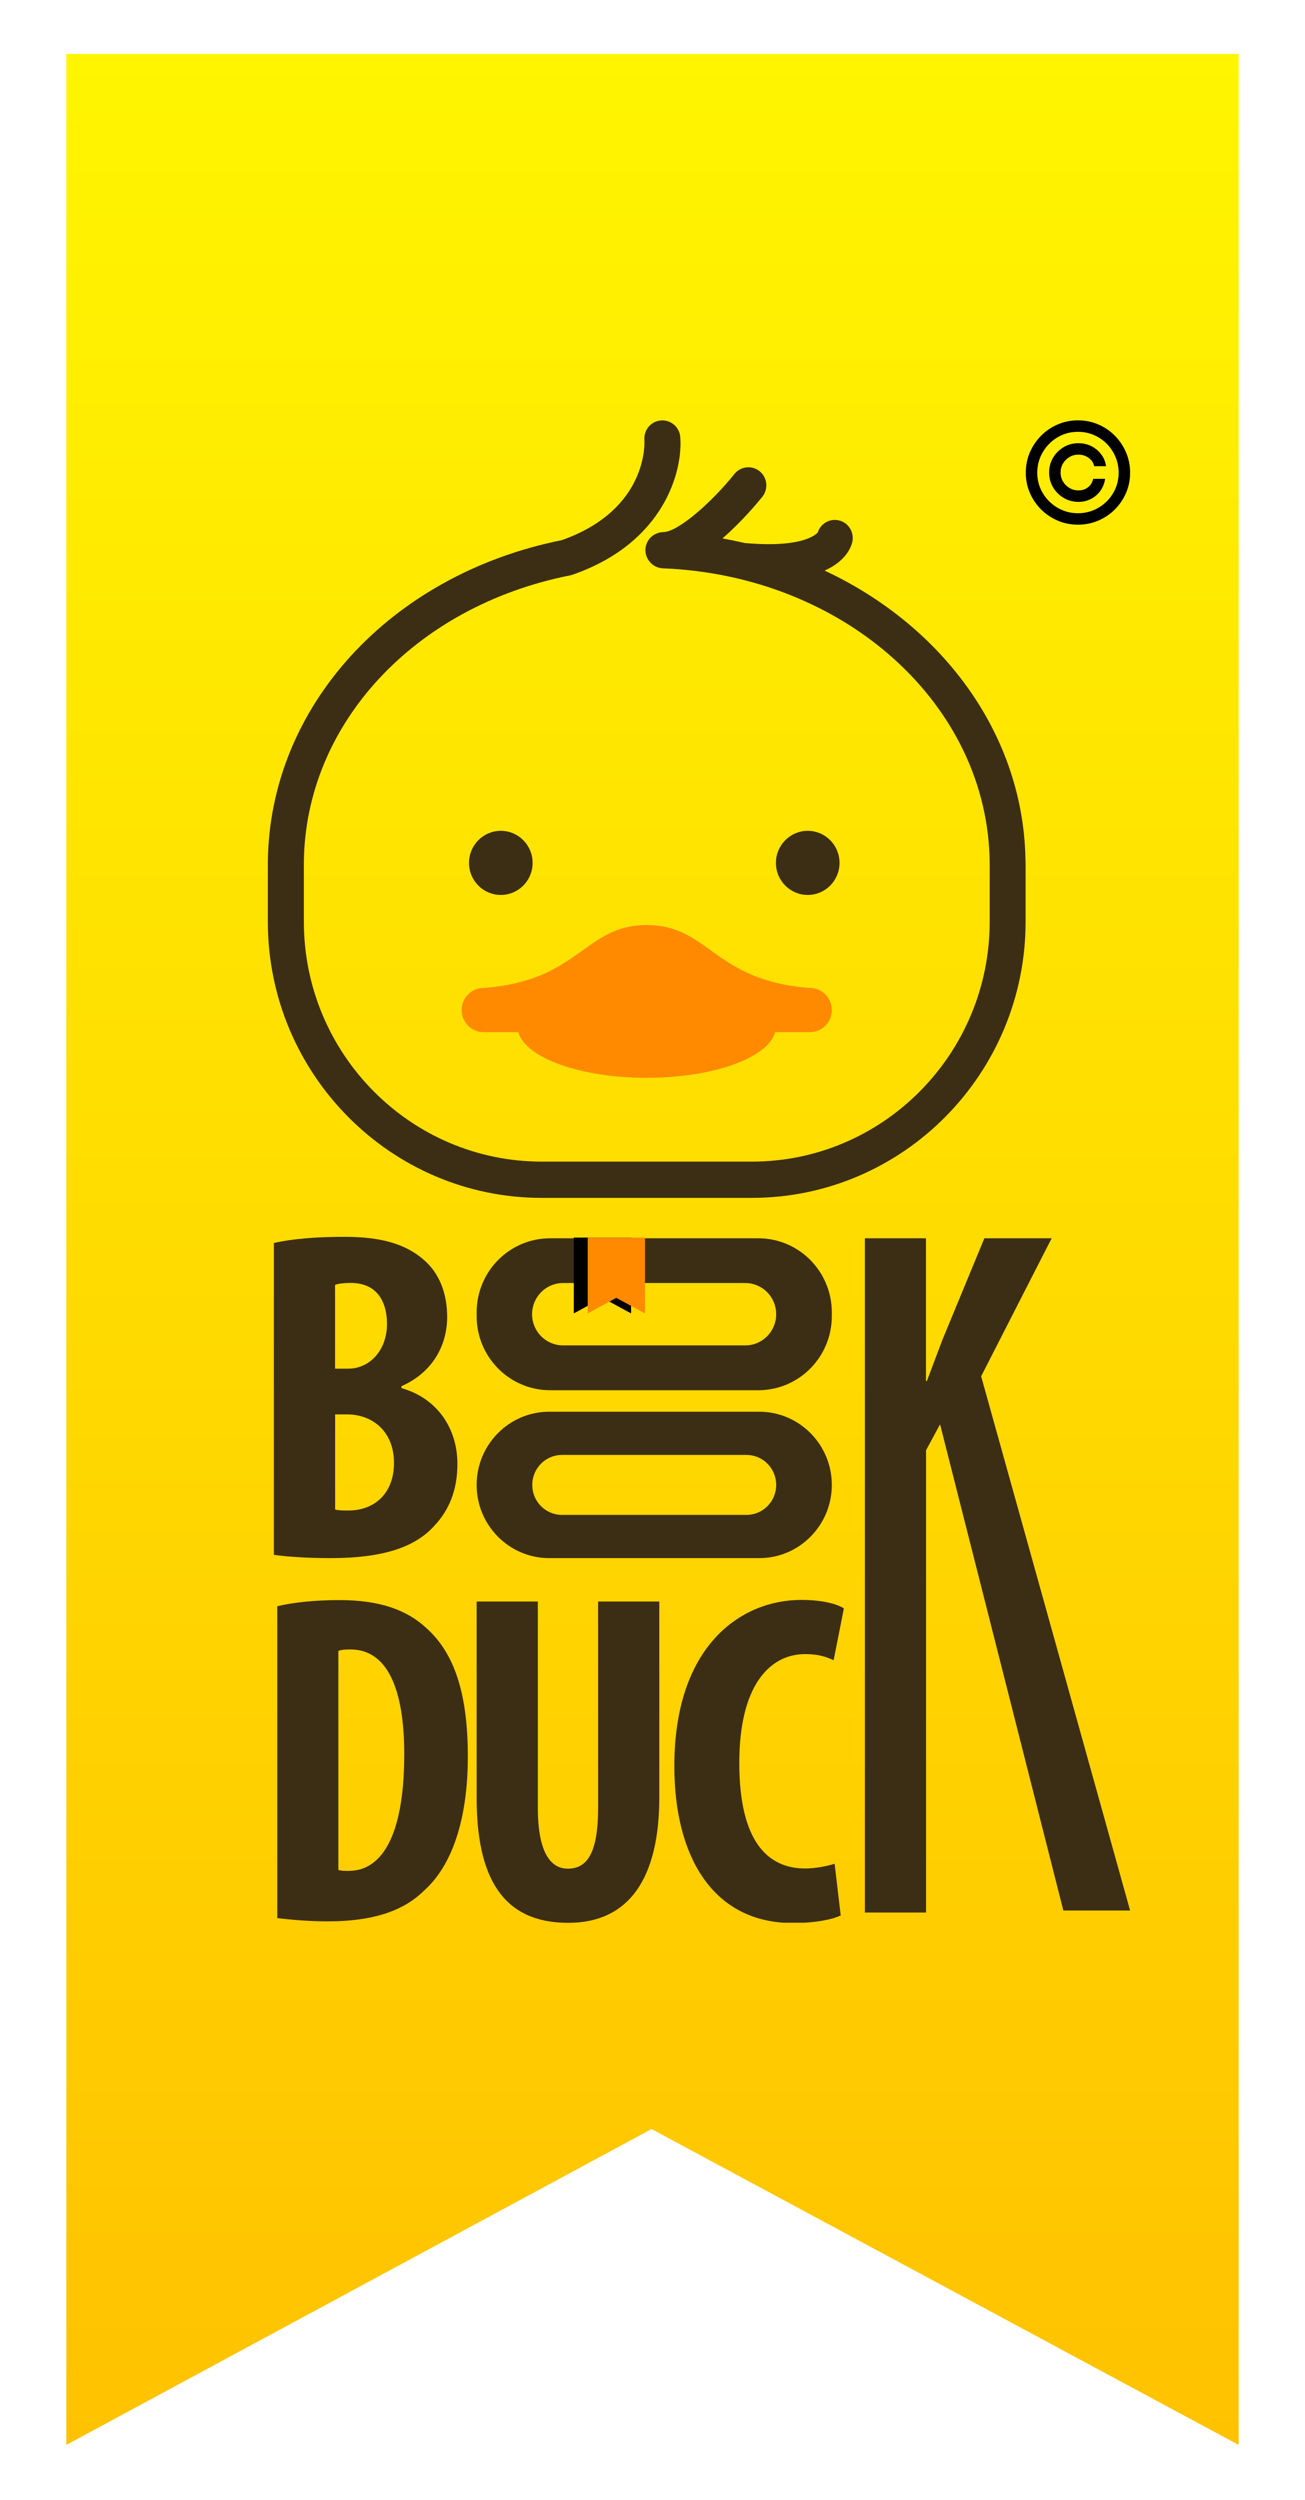
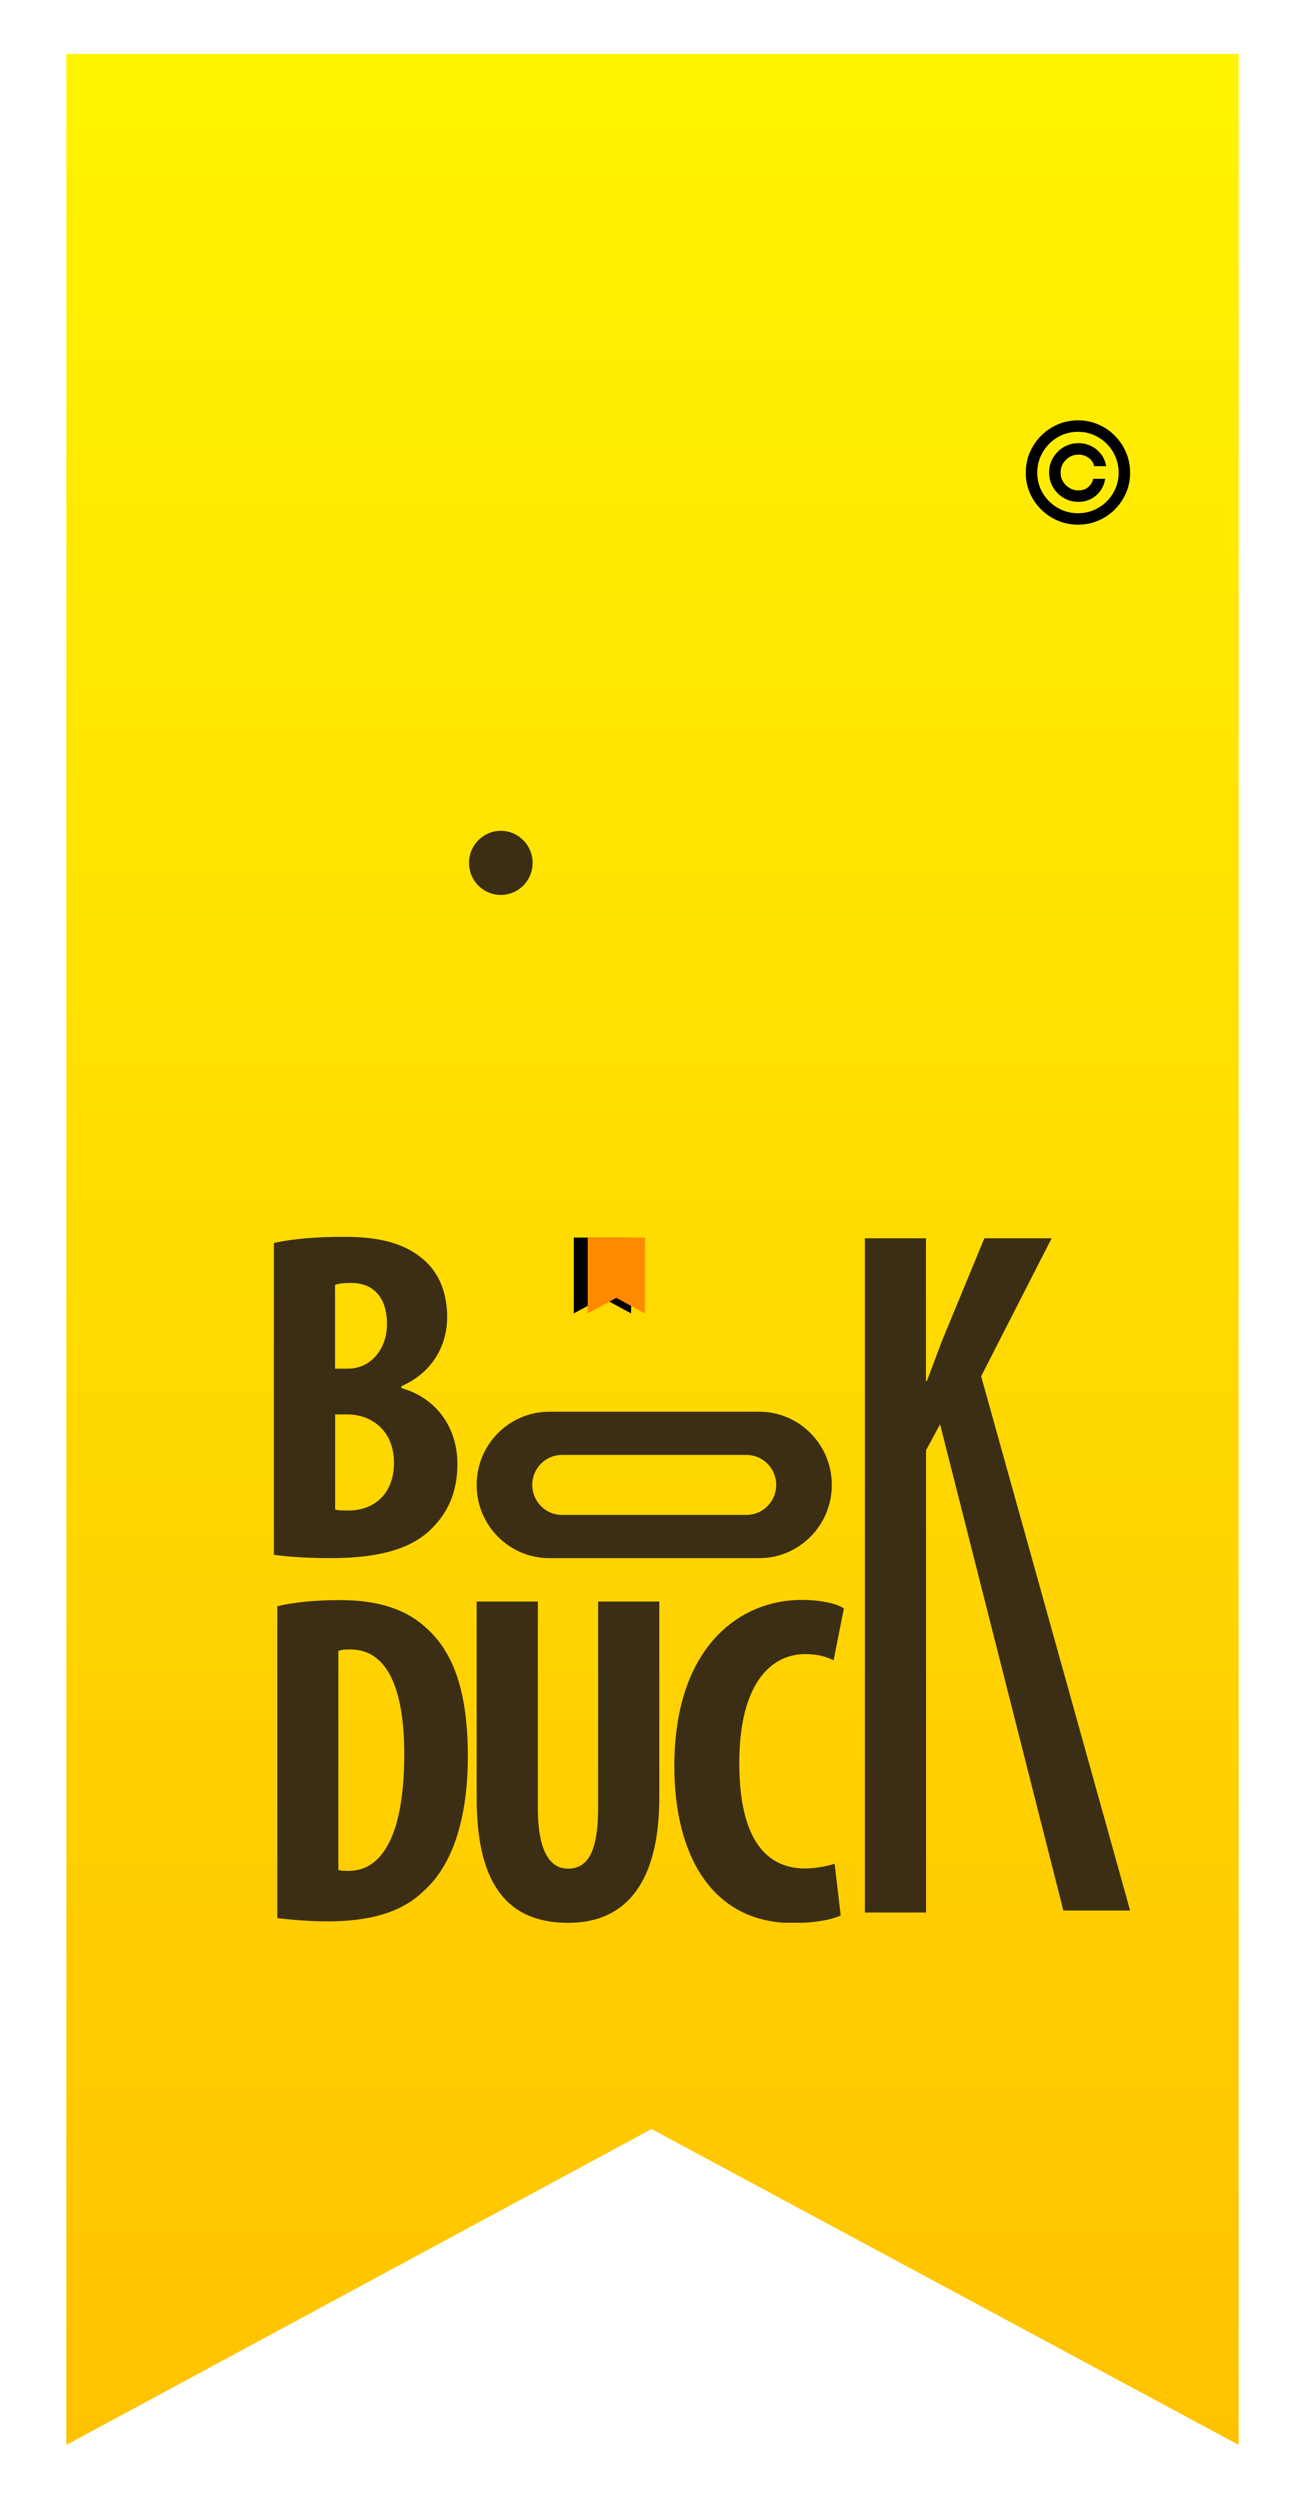
<svg xmlns="http://www.w3.org/2000/svg" width="59" height="113" viewBox="0 0 59 113" fill="none">
  <g filter="url(#filter0_d_296_12142)">
    <path d="M56 108.07L29.458 93.793L3 108.07V0H56V108.07Z" fill="url(#paint0_linear_296_12142)" />
    <g clip-path="url(#clip0_296_12142)">
      <path d="M39.097 53.532H41.864V59.982H41.904C42.136 59.384 42.367 58.745 42.603 58.131L44.504 53.532H47.546L44.358 59.769L51.093 83.916H48.075L42.501 61.94L41.868 63.111V84.006H39.102V53.532H39.097Z" fill="#3C2E15" />
      <path d="M19.291 71.163C18.381 70.311 17.138 69.885 15.343 69.885C14.246 69.885 13.23 69.991 12.536 70.163V84.26C13.084 84.325 13.95 84.407 14.815 84.407C16.801 84.407 18.215 83.961 19.165 83.023C20.412 81.917 21.151 79.849 21.151 76.954C21.151 74.058 20.518 72.268 19.291 71.163ZM15.786 82.126C15.639 82.126 15.428 82.126 15.298 82.085V72.182C15.469 72.117 15.655 72.117 15.846 72.117C17.516 72.117 18.276 73.907 18.276 76.843C18.276 80.803 17.114 82.122 15.786 82.122V82.126Z" fill="#3C2E15" />
      <path d="M24.316 69.95V79.276C24.316 81.385 24.949 82.024 25.668 82.024C26.473 82.024 27.041 81.45 27.041 79.276V69.95H29.808V78.788C29.808 82.47 28.435 84.473 25.689 84.473C22.711 84.473 21.549 82.409 21.549 78.809V69.95H24.316Z" fill="#3B2E15" />
      <path d="M38.002 84.142C37.6 84.334 36.82 84.482 35.849 84.482C32.218 84.482 30.487 81.459 30.487 77.392C30.487 71.982 33.465 69.877 36.231 69.877C37.202 69.877 37.876 70.07 38.152 70.262L37.689 72.605C37.372 72.457 37.015 72.326 36.401 72.326C34.838 72.326 33.424 73.69 33.424 77.245C33.424 80.8 34.712 82.016 36.401 82.016C36.865 82.016 37.393 81.91 37.734 81.803L38.01 84.146L38.002 84.142Z" fill="#3C2E15" />
      <path d="M18.15 60.302V60.216C19.563 59.597 20.217 58.365 20.217 57.087C20.217 56.087 19.9 55.129 19.141 54.49C18.15 53.638 16.862 53.466 15.53 53.466C14.327 53.466 13.226 53.552 12.382 53.745V67.841C13.015 67.927 13.901 67.989 14.957 67.989C17.345 67.989 18.779 67.477 19.624 66.539C20.298 65.835 20.68 64.921 20.68 63.73C20.68 62.153 19.795 60.769 18.145 60.302H18.15ZM15.152 55.637C15.322 55.572 15.574 55.551 15.871 55.551C17.012 55.551 17.496 56.362 17.496 57.402C17.496 58.573 16.736 59.425 15.741 59.425H15.148V55.637H15.152ZM15.765 65.835C15.513 65.835 15.322 65.835 15.152 65.794V61.493H15.745C16.842 61.514 17.812 62.259 17.812 63.684C17.812 65.11 16.882 65.835 15.765 65.835Z" fill="#3C2E15" />
-       <path d="M46.364 36.561C46.328 30.848 42.676 25.876 37.282 23.353C38.281 22.907 38.492 22.247 38.537 22.046C38.626 21.604 38.346 21.17 37.907 21.08C37.501 20.994 37.099 21.235 36.973 21.625C36.908 21.706 36.311 22.341 33.687 22.108C33.683 22.108 33.679 22.108 33.675 22.108C33.342 22.03 33.004 21.96 32.663 21.899C33.536 21.141 34.243 20.294 34.467 20.015C34.747 19.663 34.694 19.147 34.345 18.864C33.995 18.582 33.484 18.635 33.203 18.987C32.188 20.257 30.652 21.612 29.99 21.612C29.966 21.612 29.942 21.616 29.917 21.62C29.893 21.62 29.869 21.62 29.844 21.629C29.812 21.633 29.783 21.645 29.755 21.653C29.735 21.662 29.714 21.666 29.694 21.674C29.665 21.686 29.637 21.702 29.609 21.715C29.588 21.723 29.572 21.735 29.552 21.743C29.527 21.76 29.503 21.78 29.483 21.797C29.466 21.813 29.446 21.825 29.43 21.842C29.41 21.862 29.393 21.883 29.373 21.903C29.357 21.924 29.34 21.94 29.328 21.96C29.312 21.981 29.3 22.006 29.288 22.03C29.276 22.05 29.263 22.075 29.251 22.096C29.239 22.12 29.231 22.149 29.223 22.173C29.215 22.198 29.206 22.223 29.198 22.247C29.19 22.276 29.19 22.305 29.186 22.333C29.186 22.354 29.178 22.374 29.178 22.395C29.178 22.399 29.178 22.403 29.178 22.411C29.178 22.415 29.178 22.423 29.178 22.427C29.178 22.452 29.182 22.472 29.186 22.497C29.186 22.526 29.186 22.55 29.194 22.579C29.198 22.608 29.206 22.632 29.215 22.657C29.223 22.681 29.227 22.71 29.239 22.735C29.247 22.759 29.263 22.784 29.276 22.804C29.288 22.829 29.3 22.849 29.312 22.874C29.324 22.894 29.345 22.915 29.361 22.935C29.377 22.956 29.393 22.976 29.41 22.997C29.426 23.017 29.446 23.029 29.466 23.05C29.487 23.066 29.507 23.087 29.527 23.099C29.548 23.115 29.572 23.128 29.592 23.14C29.617 23.152 29.637 23.169 29.661 23.177C29.686 23.189 29.71 23.193 29.735 23.205C29.759 23.214 29.783 23.222 29.812 23.23C29.84 23.234 29.864 23.238 29.893 23.242C29.913 23.242 29.938 23.25 29.958 23.25C38.204 23.574 44.699 29.426 44.744 36.589V39.223C44.744 45.202 39.922 50.067 33.992 50.067H24.494C18.564 50.067 13.738 45.202 13.738 39.223V36.634C13.738 36.614 13.738 36.585 13.738 36.573C13.779 30.311 18.726 24.966 25.774 23.57C25.811 23.562 25.847 23.554 25.88 23.541C30.035 22.104 30.884 18.836 30.754 17.308C30.718 16.862 30.323 16.53 29.881 16.567C29.434 16.599 29.101 16.997 29.133 17.443C29.141 17.57 29.304 20.597 25.4 21.977C17.63 23.537 12.17 29.517 12.109 36.544C12.109 36.569 12.109 36.597 12.109 36.614V39.223C12.109 46.103 17.662 51.706 24.49 51.706H33.987C40.812 51.706 46.368 46.107 46.368 39.223V36.614C46.368 36.589 46.368 36.561 46.368 36.561H46.364Z" fill="#3C2E15" />
      <path d="M22.642 38.014C23.436 38.014 24.08 37.365 24.08 36.565C24.08 35.764 23.436 35.115 22.642 35.115C21.848 35.115 21.204 35.764 21.204 36.565C21.204 37.365 21.848 38.014 22.642 38.014Z" fill="#3C2E15" />
-       <path d="M36.518 38.014C37.312 38.014 37.956 37.365 37.956 36.565C37.956 35.764 37.312 35.115 36.518 35.115C35.724 35.115 35.08 35.764 35.08 36.565C35.08 37.365 35.724 38.014 36.518 38.014Z" fill="#3C2E15" />
-       <path d="M36.615 42.216C32.257 41.897 32.07 39.374 29.239 39.374C26.408 39.374 26.221 41.897 21.862 42.216C21.314 42.216 20.871 42.663 20.871 43.215C20.871 43.768 21.314 44.215 21.862 44.215H23.434C23.751 45.374 26.229 46.279 29.239 46.279C32.249 46.279 34.727 45.378 35.044 44.215H36.615C37.164 44.215 37.607 43.768 37.607 43.215C37.607 42.663 37.164 42.216 36.615 42.216Z" fill="#FF8A00" />
-       <path d="M34.284 53.532H24.872C23.036 53.532 21.549 55.031 21.549 56.882V57.05C21.549 58.901 23.036 60.4 24.872 60.4H34.284C36.12 60.4 37.607 58.901 37.607 57.05V56.882C37.607 55.031 36.12 53.532 34.284 53.532ZM35.092 56.964C35.092 57.742 34.467 58.373 33.695 58.373H25.453C24.681 58.373 24.056 57.742 24.056 56.964C24.056 56.186 24.681 55.555 25.453 55.555H33.695C34.467 55.555 35.092 56.186 35.092 56.964Z" fill="#3C2E15" />
      <path d="M34.325 61.371H24.832C23.02 61.371 21.549 62.853 21.549 64.68C21.549 66.506 23.02 67.989 24.832 67.989H34.325C36.136 67.989 37.607 66.506 37.607 64.68C37.607 62.853 36.136 61.371 34.325 61.371ZM35.092 64.68C35.092 65.429 34.491 66.035 33.748 66.035H25.408C24.665 66.035 24.064 65.429 24.064 64.68C24.064 63.93 24.665 63.324 25.408 63.324H33.748C34.491 63.324 35.092 63.93 35.092 64.68Z" fill="#3C2E15" />
      <path d="M47.431 18.92C47.431 18.676 47.49 18.454 47.609 18.253C47.728 18.052 47.889 17.892 48.09 17.773C48.29 17.654 48.513 17.594 48.757 17.594C48.968 17.594 49.163 17.64 49.342 17.73C49.522 17.821 49.671 17.945 49.789 18.103C49.906 18.259 49.979 18.437 50.007 18.635H49.467C49.437 18.481 49.355 18.356 49.219 18.259C49.084 18.161 48.93 18.112 48.757 18.112C48.608 18.112 48.473 18.148 48.351 18.221C48.229 18.294 48.131 18.392 48.058 18.514C47.985 18.636 47.949 18.771 47.949 18.92C47.949 19.069 47.985 19.205 48.058 19.327C48.131 19.449 48.229 19.546 48.351 19.619C48.473 19.692 48.608 19.729 48.757 19.729C48.93 19.729 49.076 19.68 49.195 19.584C49.315 19.485 49.391 19.36 49.422 19.206H49.963C49.934 19.404 49.865 19.582 49.755 19.74C49.645 19.896 49.504 20.02 49.331 20.11C49.16 20.201 48.968 20.247 48.757 20.247C48.513 20.247 48.29 20.187 48.09 20.068C47.889 19.949 47.728 19.789 47.609 19.588C47.49 19.387 47.431 19.165 47.431 18.92ZM48.735 21.278C48.41 21.278 48.105 21.217 47.819 21.095C47.535 20.973 47.284 20.804 47.067 20.588C46.851 20.371 46.681 20.12 46.558 19.836C46.436 19.552 46.375 19.246 46.377 18.92C46.378 18.594 46.44 18.289 46.562 18.005C46.686 17.721 46.855 17.471 47.071 17.255C47.287 17.037 47.537 16.868 47.822 16.746C48.106 16.623 48.41 16.562 48.735 16.562C49.061 16.562 49.366 16.623 49.65 16.746C49.936 16.868 50.186 17.037 50.4 17.255C50.616 17.471 50.785 17.721 50.907 18.005C51.029 18.289 51.091 18.594 51.093 18.92C51.094 19.246 51.034 19.552 50.912 19.836C50.79 20.12 50.621 20.371 50.405 20.588C50.189 20.804 49.938 20.973 49.652 21.095C49.367 21.217 49.061 21.278 48.735 21.278ZM48.735 20.76C48.989 20.76 49.228 20.713 49.452 20.617C49.675 20.522 49.87 20.39 50.039 20.222C50.207 20.054 50.339 19.859 50.434 19.637C50.529 19.414 50.576 19.176 50.575 18.923C50.573 18.668 50.525 18.429 50.429 18.206C50.334 17.983 50.202 17.787 50.034 17.619C49.866 17.45 49.671 17.319 49.449 17.223C49.227 17.128 48.989 17.081 48.735 17.081C48.482 17.081 48.244 17.128 48.023 17.223C47.801 17.319 47.606 17.451 47.438 17.621C47.269 17.789 47.137 17.985 47.04 18.208C46.945 18.43 46.896 18.668 46.895 18.923C46.893 19.174 46.94 19.412 47.036 19.635C47.131 19.857 47.263 20.052 47.431 20.22C47.6 20.388 47.796 20.52 48.018 20.617C48.241 20.713 48.48 20.76 48.735 20.76Z" fill="black" />
      <g style="mix-blend-mode:soft-light">
        <path d="M28.532 56.928L27.235 56.224L25.942 56.928V53.499H28.532V56.928Z" fill="black" />
      </g>
      <path d="M29.161 56.928L27.864 56.224L26.571 56.928V53.499H29.161V56.928Z" fill="#FF8A00" />
    </g>
  </g>
  <defs>
    <filter id="filter0_d_296_12142" x="0.563" y="0" width="57.874" height="112.944" filterUnits="userSpaceOnUse" color-interpolation-filters="sRGB">
      <feFlood flood-opacity="0" result="BackgroundImageFix" />
      <feColorMatrix in="SourceAlpha" type="matrix" values="0 0 0 0 0 0 0 0 0 0 0 0 0 0 0 0 0 0 127 0" result="hardAlpha" />
      <feOffset dy="2.437" />
      <feGaussianBlur stdDeviation="1.218" />
      <feComposite in2="hardAlpha" operator="out" />
      <feColorMatrix type="matrix" values="0 0 0 0 0 0 0 0 0 0 0 0 0 0 0 0 0 0 0.63 0" />
      <feBlend mode="normal" in2="BackgroundImageFix" result="effect1_dropShadow_296_12142" />
      <feBlend mode="normal" in="SourceGraphic" in2="effect1_dropShadow_296_12142" result="shape" />
    </filter>
    <linearGradient id="paint0_linear_296_12142" x1="29.5" y1="0" x2="29.5" y2="108.07" gradientUnits="userSpaceOnUse">
      <stop stop-color="#FFF500" />
      <stop offset="1" stop-color="#FFC200" />
    </linearGradient>
    <clipPath id="clip0_296_12142">
      <rect width="38.983" height="67.906" fill="white" transform="translate(12.109 16.562)" />
    </clipPath>
  </defs>
</svg>